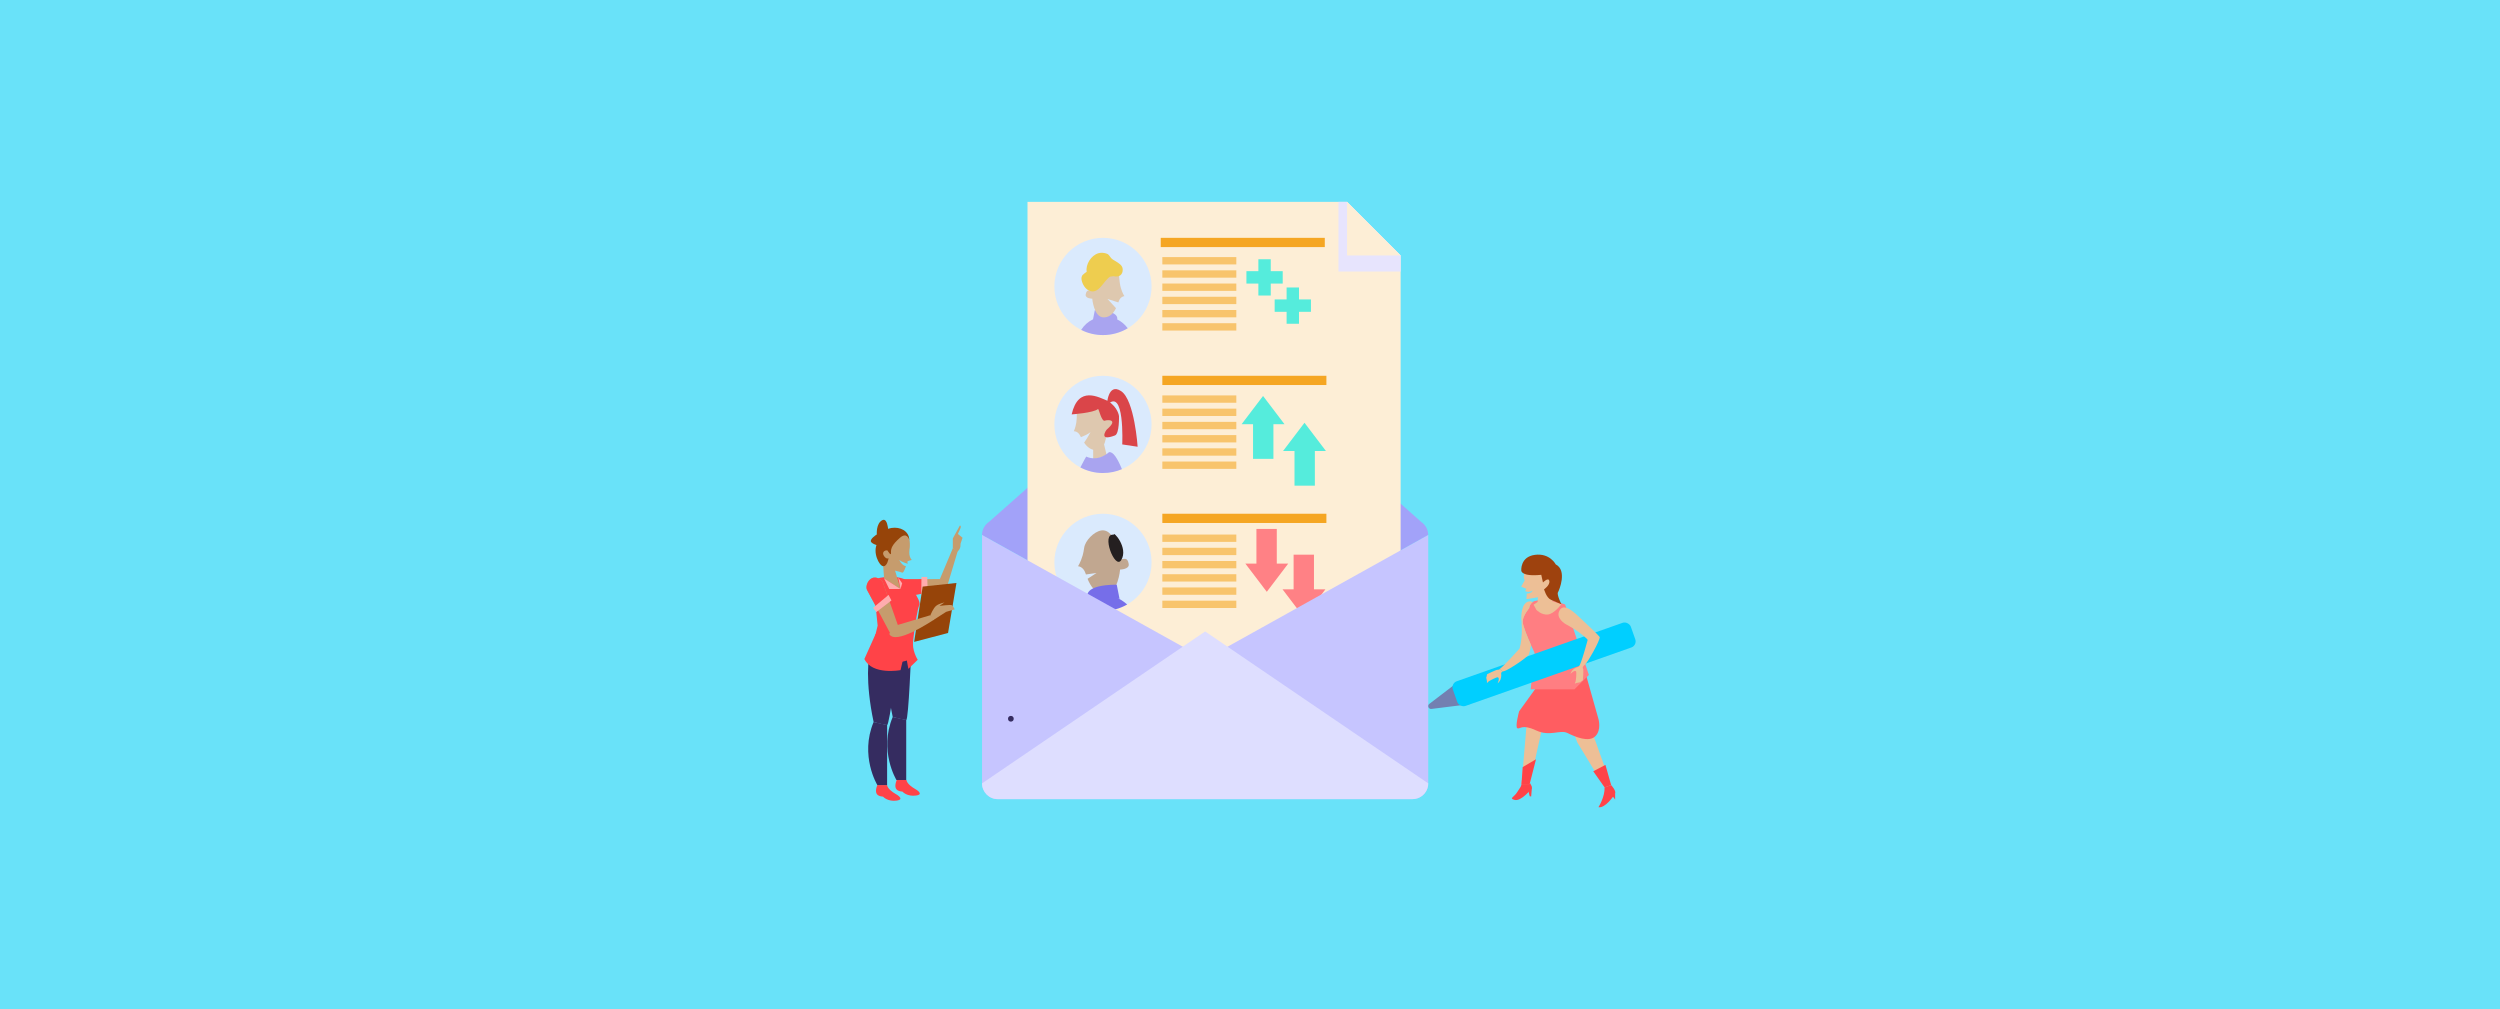
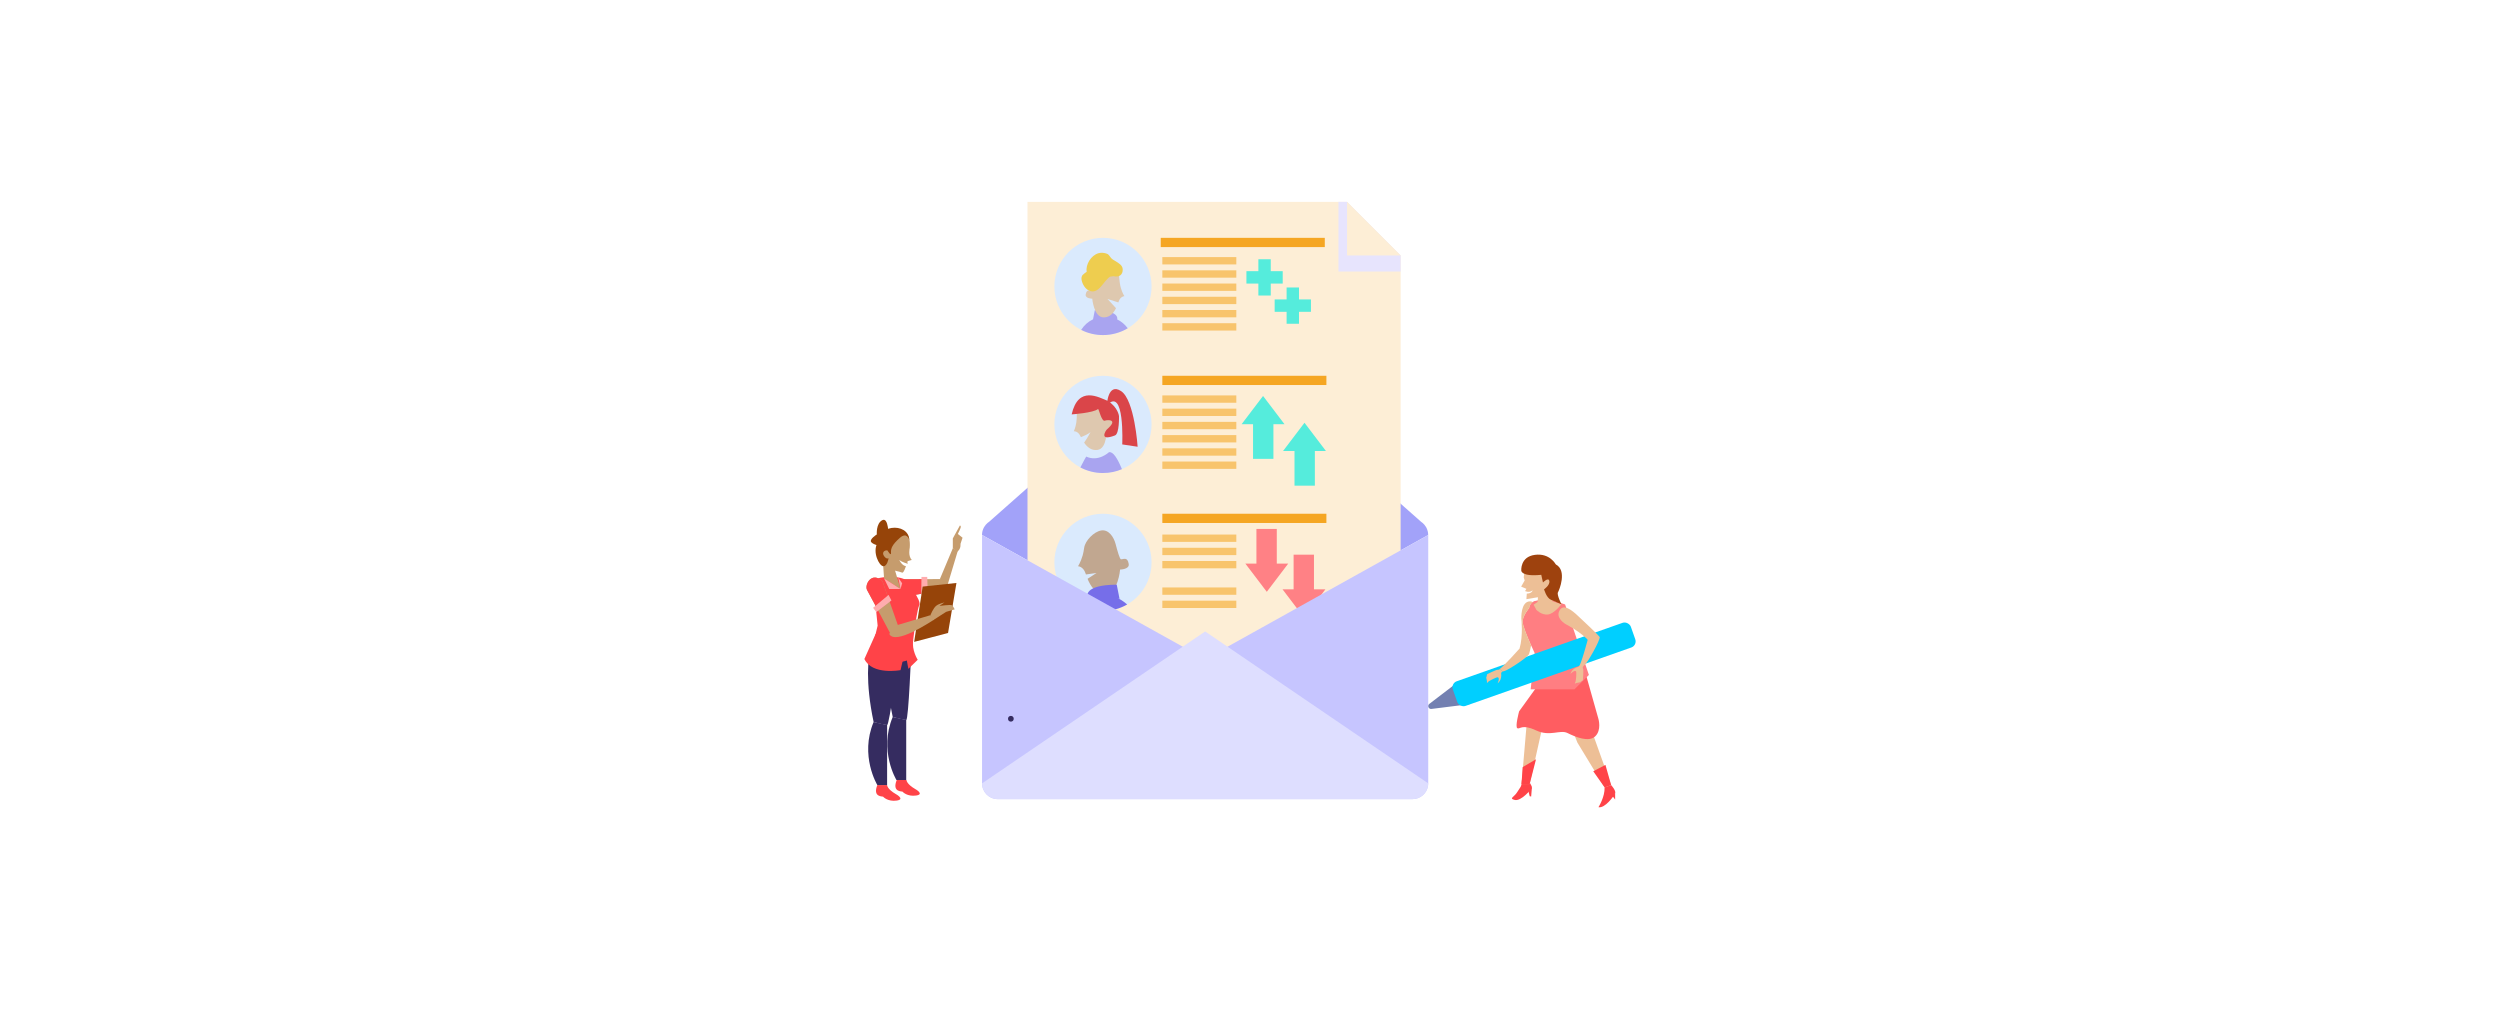
<svg xmlns="http://www.w3.org/2000/svg" id="Capa_1" viewBox="0 0 1090 440">
  <defs>
    <style>.cls-1{fill:#f8c46c;}.cls-2{fill:#00cfff;}.cls-3{fill:#e7e4fd;}.cls-4{fill:#eecd4f;}.cls-5{fill:#ffacae;}.cls-6{fill:#f5a623;}.cls-7{fill:#edbf96;}.cls-8{fill:#ff4348;}.cls-9{fill:#ff5d61;}.cls-10{fill:#ff7e82;}.cls-11{fill:#fdeed6;}.cls-12{fill:#ff8185;}.cls-13{fill:#69e2f9;}.cls-14{fill:#7380b1;}.cls-15{fill:#9e420e;}.cls-16{fill:#a9a4f0;}.cls-17{fill:#c1a790;}.cls-18{fill:#dec8af;}.cls-19{fill:#dedeff;}.cls-20{fill:#daeafd;}.cls-21{fill:#da4549;}.cls-22{fill:#c6c5ff;}.cls-23{fill:#c69c6d;}.cls-24{fill:#241f20;}.cls-25{fill:#964409;}.cls-26{fill:#a2a2f9;}.cls-27{fill:#352c60;}.cls-28{fill:#55ecdc;}.cls-29{fill:#766ee9;}</style>
  </defs>
-   <rect class="cls-13" width="1090" height="440" />
  <g>
    <g>
      <path class="cls-26" d="M622.71,233.25l-97.27,54.15-97.27-54.15c0-.11,0-.21,0-.32,0-.07,0-.14,.01-.21,.01-.15,.03-.3,.05-.45,.01-.08,.02-.15,.04-.23,0-.03,0-.05,.01-.08,.01-.07,.03-.14,.04-.21,0-.04,.01-.08,.03-.11,.01-.07,.04-.14,.05-.21,0-.03,.01-.05,.02-.08,.02-.08,.05-.16,.08-.24,.05-.14,.09-.28,.15-.41,.02-.05,.04-.11,.06-.16,.08-.19,.16-.36,.26-.54,.05-.09,.1-.18,.15-.26,.2-.34,.44-.66,.69-.96h0l.02-.02c.21-.24,.43-.46,.66-.67,.12-.1,.24-.2,.36-.3,.13-.09,.25-.19,.38-.27h0s94.19-83.31,94.19-83.31l94.19,83.3h.01c.52,.35,.98,.77,1.39,1.24l.02,.03c.26,.3,.49,.62,.69,.96,.05,.09,.1,.17,.15,.26,.09,.18,.18,.35,.26,.54,.04,.09,.08,.19,.11,.28,.11,.28,.2,.57,.26,.87,.02,.09,.04,.19,.06,.28,0,.02,0,.04,.01,.06,.01,.08,.03,.15,.04,.23,.02,.15,.04,.3,.05,.45,0,.07,.01,.14,.01,.21,0,.11,0,.21,0,.32Z" />
      <polygon class="cls-11" points="610.68 111.39 610.68 306.34 447.99 306.34 447.99 88.02 587.31 88.02 610.68 111.39" />
      <g>
        <circle class="cls-20" cx="480.9" cy="124.89" r="21.19" />
        <path class="cls-16" d="M487.1,139.27c.14-.57,.56-3.95-9.76-4.01l-.78,3.96c-2.13,1.01-3.93,2.62-5.17,4.62,2.86,1.44,6.08,2.25,9.5,2.25,3.94,0,7.64-1.08,10.8-2.96-1.18-1.64-2.76-2.97-4.59-3.86Z" />
        <path class="cls-18" d="M488.68,125.51c-.67-2.33-.86-6.53-.86-6.53l-9.08-1.45s-2.06,9.19-2.79,9.29c-.73,.1-2.16-1.02-2.59,1.57-.3,1.81,2.87,1.84,2.87,1.84,0,0,.65,8.04,4.9,8.15,2.8,.07,4.43-1.96,5.45-4.02l-3.72-4.02,4.74,1.52c.05-.15,.1-.29,.15-.42,.79-2.29,2.49-2.31,2.49-2.31,0,0-.89-1.3-1.56-3.62Z" />
        <path class="cls-4" d="M489.49,117.31c-.1-1.67-1.77-2.6-3.02-3.38-.65-.4-1.38-.76-1.92-1.31-.68-.69-.92-1.57-1.88-1.97-1.13-.46-2.62-.59-3.8-.23-3.21,.98-5.59,4.88-5.1,8.15-.02-.14-1.67,1.18-1.8,1.37-.51,.77-.54,1.48-.35,2.34,.37,1.71,1.51,3.61,3.12,4.39,4.25,2.06,6.38-4.28,9.25-6.04l1.54-.22c2.21,.61,4.13-.48,3.97-3.09Z" />
      </g>
      <g>
        <circle class="cls-20" cx="480.9" cy="245.18" r="21.19" />
        <g>
          <path class="cls-29" d="M480.9,266.37c3.84,0,7.44-1.03,10.55-2.82-3.29-2.93-7.62-4.7-12.37-4.7-4.14,0-7.26,1.63-9.5,4.24,3.28,2.08,7.16,3.29,11.33,3.29Z" />
          <path class="cls-17" d="M492.13,245.91c-.56-3.41-2.44-1.93-3.4-2.06-.51-.07-1.5-3.46-2.32-6.64-.81-3.13-3.07-6.44-6.26-5.93h0c-3.17,.51-7.02,4.41-7.46,7.59-.16,1.17-.37,2.33-.64,3.26-.88,3.05-2.04,4.75-2.04,4.75,0,0,2.23,.03,3.26,3.03,.06,.18,.13,.36,.19,.56,1.13-.17,2.79-.41,4.63-.66-.11,.02-2.33,1.59-3.92,2.55,1.26,3.07,3.47,6.75,7.77,6.64,5.57-.14,6.42-10.68,6.42-10.68,0,0,4.15-.04,3.76-2.41Z" />
          <path class="cls-29" d="M486.9,254.91l1.22,6.18-13.97-.82s-2.02-5.28,12.76-5.36Z" />
-           <path class="cls-24" d="M485.57,233.15c-5.65-.86,.52,15.47,3.27,11.06,3.31-5.32-3.58-13.03-3.27-11.06" />
        </g>
      </g>
      <g>
        <circle class="cls-20" cx="480.9" cy="185.03" r="21.19" />
-         <polygon class="cls-18" points="481.1 192.62 482.53 198.6 476.62 200.48 476.62 194.01 481.1 192.62" />
        <path class="cls-18" d="M469.28,184.18c.37-2.43,.11-5.36,.11-5.36l9.09-2.13s2.84,5.13,3.59,5.14,2.31-.66,3.08,1.9c.53,1.78-2.71,3.59-2.71,3.59,0,0,.39,8.18-3.88,8.84-2.72,.42-4.6-1.29-5.89-3.16,1.19-1.64,2.9-4.68,2.82-4.68-.62,.76-2.86,1.74-4.21,2.28-.1-.2-.2-.4-.29-.57-1.09-2.2-2.81-2-2.81-2,0,0,.72-1.42,1.1-3.85Z" />
        <path class="cls-21" d="M467.25,180.68s9.56-.67,11.48-2.35c.39-.16,1.54,5.75,3.04,5.07,.76-.35,6.35-.84,.67,3.96,0,0-3.79,5.35,3.69,2.49,1.97-.75,1.75-8.41,1.75-8.41,0,0-.35-3.8-4.89-6.65-3.87-1.51-12.82-6.89-15.75,5.89Z" />
        <path class="cls-21" d="M482.58,176.75s.34-10.09,6.21-6.23c5.87,3.86,7.22,24.26,7.22,24.26l-6.71-1.01s1.17-25.56-6.71-17.03Z" />
        <path class="cls-16" d="M480.9,206.23c2.93,0,5.72-.59,8.26-1.67-1.95-4.78-3.91-7.81-5.66-7.39,0,0-4.54,4.36-9.91,1.9,0,0-1.2,2-2.55,4.73,2.95,1.55,6.3,2.44,9.86,2.44Z" />
      </g>
      <polygon class="cls-3" points="610.68 111.39 610.68 118.4 583.57 118.4 583.57 88.02 587.31 88.02 610.68 111.39" />
      <polygon class="cls-11" points="587.31 111.39 587.31 88.02 610.68 111.39 587.31 111.39" />
      <rect class="cls-6" x="506.08" y="103.7" width="71.53" height="4.03" />
      <rect class="cls-6" x="506.78" y="163.84" width="71.53" height="4.03" />
      <rect class="cls-6" x="506.78" y="223.99" width="71.53" height="4.03" />
      <g>
        <rect class="cls-1" x="506.78" y="112.09" width="32.26" height="3.2" />
        <rect class="cls-1" x="506.78" y="117.86" width="32.26" height="3.2" />
        <rect class="cls-1" x="506.78" y="123.62" width="32.26" height="3.2" />
        <rect class="cls-1" x="506.78" y="129.39" width="32.26" height="3.2" />
        <rect class="cls-1" x="506.78" y="135.16" width="32.26" height="3.2" />
        <rect class="cls-1" x="506.78" y="140.92" width="32.26" height="3.2" />
      </g>
      <g>
        <rect class="cls-1" x="506.78" y="172.4" width="32.26" height="3.2" />
        <rect class="cls-1" x="506.78" y="178.17" width="32.26" height="3.2" />
        <rect class="cls-1" x="506.78" y="183.93" width="32.26" height="3.2" />
        <rect class="cls-1" x="506.78" y="189.7" width="32.26" height="3.2" />
        <rect class="cls-1" x="506.78" y="195.47" width="32.26" height="3.2" />
        <rect class="cls-1" x="506.78" y="201.23" width="32.26" height="3.2" />
      </g>
      <g>
        <rect class="cls-1" x="506.78" y="233.06" width="32.26" height="3.2" />
        <rect class="cls-1" x="506.78" y="238.83" width="32.26" height="3.2" />
        <rect class="cls-1" x="506.78" y="244.59" width="32.26" height="3.2" />
-         <rect class="cls-1" x="506.78" y="250.36" width="32.26" height="3.2" />
        <rect class="cls-1" x="506.78" y="256.13" width="32.26" height="3.2" />
        <rect class="cls-1" x="506.78" y="261.89" width="32.26" height="3.2" />
      </g>
      <polygon class="cls-28" points="559.26 118.23 554.05 118.23 554.05 113.03 548.65 113.03 548.65 118.23 543.44 118.23 543.44 123.64 548.65 123.64 548.65 128.85 554.05 128.85 554.05 123.64 559.26 123.64 559.26 118.23" />
      <polygon class="cls-28" points="571.57 130.55 566.36 130.55 566.36 125.34 560.96 125.34 560.96 130.55 555.75 130.55 555.75 135.95 560.96 135.95 560.96 141.16 566.36 141.16 566.36 135.95 571.57 135.95 571.57 130.55" />
      <polygon class="cls-28" points="560.04 184.95 550.69 172.64 541.34 184.95 546.32 184.95 546.32 200.06 555.21 200.06 555.21 184.95 560.04 184.95" />
      <polygon class="cls-28" points="578.11 196.64 568.76 184.32 559.41 196.64 564.4 196.64 564.4 211.75 573.28 211.75 573.28 196.64 578.11 196.64" />
      <polygon class="cls-12" points="559.18 256.94 568.53 269.25 577.88 256.94 572.89 256.94 572.89 241.83 564.01 241.83 564.01 256.94 559.18 256.94" />
      <polygon class="cls-12" points="542.97 245.72 552.32 258.03 561.67 245.72 556.68 245.72 556.68 230.61 547.8 230.61 547.8 245.72 542.97 245.72" />
      <path class="cls-22" d="M622.71,233.25v108.3c0,.38-.03,.75-.09,1.11-.53,3.27-3.37,5.76-6.78,5.76h-180.8c-3.79,0-6.87-3.08-6.87-6.87v-108.3l97.27,54.15,97.27-54.15Z" />
      <path class="cls-19" d="M622.71,341.55l-.09,1.11c-.53,3.27-3.37,5.76-6.78,5.76h-180.8c-3.79,0-6.87-3.08-6.87-6.87l97.27-66.24,97.27,66.24Z" />
    </g>
    <g>
      <path class="cls-8" d="M386.78,342.29s-.05,1.71,3.81,3.93c0,0,4.2,2.28,.39,2.83-3.81,.55-5.85-1.54-5.96-1.71s-4.68,.36-2.5-5.06h4.26Z" />
      <path class="cls-8" d="M395.23,340.09s-.05,1.71,3.81,3.93c0,0,4.2,2.28,.39,2.83s-5.85-1.54-5.96-1.71-4.68,.36-2.5-5.06h4.26Z" />
      <path class="cls-23" d="M413.08,256.98s-6.2,1.01-11.34,1.89c-2.91,.5-5.47,.97-6.38,1.18-2.53,.6-7.56-4.34-1.71-7.5l8.31-.04,8.07-.04,3.05,4.51Z" />
-       <path class="cls-8" d="M401.74,258.87c-2.91,.5-5.47,.97-6.38,1.18-2.53,.6-7.56-4.34-1.71-7.5l8.31-.04-.22,6.36Z" />
+       <path class="cls-8" d="M401.74,258.87c-2.91,.5-5.47,.97-6.38,1.18-2.53,.6-7.56-4.34-1.71-7.5l8.31-.04-.22,6.36" />
      <path class="cls-27" d="M388.2,282.03c-1.49,1.34-2.65,13.23,1.03,30.57,0,0,4.85,1.32,5.88,1.32s2.21-30.43,2.21-30.43c0,0-3.24-6.75-9.12-1.46Z" />
      <path class="cls-27" d="M395.11,313.93v26.16h-4.26s-7.79-12.79-1.62-27.49l5.88,1.32Z" />
      <path class="cls-8" d="M380.61,252.65l2.04,20.12-2.78,11.46s6.76,4.56,12.93,4.41c0,0,4.1-.83,4.26-1.47,.29-1.18,2.42-21.02,3.74-23.22,1.32-2.2-6.2-11.27-6.2-11.27,0,0-4.6-2.68-14-.03Z" />
      <path class="cls-27" d="M379.87,284.23c-1.49,1.34-2.65,13.23,1.03,30.57,0,0,4.85,1.32,5.88,1.32s4.85-29.54,4.85-29.54c0,0-5.88-7.64-11.76-2.35Z" />
      <path class="cls-27" d="M386.78,316.13v26.16h-4.26s-7.79-12.79-1.62-27.49l5.88,1.32Z" />
      <path class="cls-23" d="M392.3,274.92l-3.76,1.97s-3.37-6.36-6.32-11.88c-1.92-3.6-3.66-6.84-4.17-7.74-1.28-2.26,2.08-8.47,6.74-3.72l2.62,7.44,4.89,13.93Z" />
      <polygon class="cls-23" points="409.77 252.51 415.43 239.04 417.56 240.31 412.5 257.16 409.77 252.51" />
      <path class="cls-23" d="M415.43,239.07v-4.32l3.08-5.63s.35,0,.4,.54-1.28,3.15-1.28,3.15l2.04,1.63-.9,2.72s.35,2.16-1.47,3.42l-1.87-1.51Z" />
      <polygon class="cls-23" points="385.04 246.27 385.46 252.21 392.63 256.8 389.45 246.08 385.04 246.27" />
      <path class="cls-23" d="M395.8,244.64s-.39,.34,0,1.18c0,0-2.47-.7-3.71-1.63,0,0,1.13,2.42,2.89,2.66,0,0-.97,3.11-1.64,2.81-2.7-1.21-10.74-.5-7.87-11.62,1.74-6.75,8.43-5.77,8.43-5.77,0,0,3.26-.17,2.75,6.58,0,0-.84,3.54,.9,5.28l-1.74,.51Z" />
      <path class="cls-8" d="M387.41,260.99l-5.19,4.02c-1.92-3.6-3.66-6.84-4.17-7.74-1.28-2.26,2.08-8.47,6.74-3.72l2.62,7.44Z" />
      <polygon class="cls-5" points="388.67 261.8 387.41 259.38 380.67 265 382.06 266.88 388.67 261.8" />
      <polygon class="cls-5" points="401.76 251.55 401.72 259.44 404.51 258.98 404.27 251.53 401.76 251.55" />
      <path class="cls-8" d="M394.61,283.69l-1.98,8.49s-12.35,2.32-15.76-4.85l4.91-10.95,12.83,7.31Z" />
      <path class="cls-8" d="M394.61,283.69l1.43,7.94,4.08-3.97s-2.7-4.19-1.98-8.6l-3.53,4.63Z" />
      <path class="cls-7" d="M653.96,291.82l1.12,.87c-.07,.07-.14,.15-.2,.21-.06,.04-.11,.07-.16,.1l-.76-1.18Z" />
      <path class="cls-7" d="M669.14,272.79c-.14,.73-.9,5.17-1.57,8.57-1.53-3.46-3.68-8.61-3.68-10.29,0-2.62,2.82-5.89,2.82-5.89,.13-1.07,.69-2.03,1.53-2.67,1.87,1.3,1.7,6.17,.91,10.28Z" />
      <path class="cls-8" d="M666.28,340.22s1.9,2.62,1.62,3.28-4.69,5.94-7.46,5.28c-2.77-.66-.18-1.28,1.11-3.49,1.29-2.21,1.85-1.92,2-5.08h2.73Z" />
      <polygon class="cls-7" points="672.41 295.02 665.89 312.64 663.38 341.84 666.93 341.84 672.99 314.72 687.73 297.7 672.41 295.02" />
      <polygon class="cls-7" points="702.47 342.32 702.47 342.32 699.6 343.29 699.6 343.29 687.73 323.74 676.81 295.79 690.8 291.74 694.51 320.04 702.47 342.32" />
      <path class="cls-9" d="M671.53,297.39l-9.19,12.74s-1.88,6.85-.76,7.39c1.12,.53,1.98-1.98,8.12,.92,6.14,2.9,10.45-.47,13.75,1.17s9.19,4.18,12.06,1.44c2.87-2.74,1.4-7.62,1.4-7.62l-6.12-21.69-19.27,5.65Z" />
      <path class="cls-10" d="M692.75,294.28l-6.3,6.27h-19.08l1.73-15.84s-.67-1.41-1.53-3.35c-1.53-3.46-3.68-8.61-3.68-10.29,0-2.62,2.82-5.89,2.82-5.89,.13-1.07,.69-2.03,1.53-2.67,.19-.15,.4-.29,.62-.4l3.45-.77c1.27-.65,2.8-.57,4,.2l6.07,2,10.38,30.74Z" />
      <path class="cls-8" d="M704.2,345.91c-.53,1.15-4.41,6.61-7.27,6.03,0,0,2.84-4.45,2.67-8.65l2.88-.97s2.24,2.45,1.72,3.59Z" />
      <path class="cls-7" d="M669.86,265.9s2.23,2.33,5,2.03,5.91-4.47,5.91-4.47l-3.83-1.28-1.54-2.65s9.67-12.18-.53-15.63c-8.21-2.78-10.31,3.93-10.52,7.85l.4,1.34-1.53,2.68,2.29,.96-.57,.96s1.72,.96,3.26-.29c0,0-.13,1.32-2.52,1.42l-.17,2.41h0l5.03-.84-.14,2.06-1.77,1.2,1.25,2.25Z" />
      <polygon class="cls-8" points="699.6 343.29 694.66 336.27 699.97 333.49 702.47 342.32 699.6 343.29" />
      <polygon class="cls-8" points="669.7 331.04 663.89 334.45 663.38 341.84 666.93 341.84 669.7 331.04" />
      <polygon class="cls-8" points="704.2 345.91 704.2 348.62 702.92 346.9 704.2 345.91" />
      <polygon class="cls-8" points="667.59 347.27 667.9 343.5 666.01 343.5 666.95 347.15 667.59 347.27" />
      <path class="cls-14" d="M636.26,296.9l-13.16,10.06c-.83,.79-.23,2.19,.91,2.15l16.76-2.1-4.51-10.1Z" />
      <circle class="cls-27" cx="440.74" cy="313.38" r="1.25" />
      <rect class="cls-2" x="632.06" y="283.9" width="82.29" height="11.41" rx="2.81" ry="2.81" transform="translate(-57.98 240.24) rotate(-19.41)" />
      <path class="cls-7" d="M654.88,292.9c-.26,.29-.4,.5-.38,.61,.39,3.07-1.37,4.3-1.55,4.43,.08-.18,1.09-2.4,.07-2.65-.42-.11-4.08,1.62-4.34,2.18-.28,.55-.48,.1-.37-.15,.1-.26-.29-1.35-.3-1.82-.01-.48,.26-.55,.24-.98-.01-.45,.22-.61,.22-.61,0,0,3.77-1.89,4.43-1.88,.39,0,.67,.01,.93-.3l.11,.08,1.12,.87c-.07,.07-.14,.15-.2,.21Z" />
      <path class="cls-7" d="M666.7,265.18s-2.82,3.26-2.82,5.89c0,1.68,2.15,6.84,3.68,10.29-.36,1.8-.69,3.31-.89,3.81-.58,1.44-9.21,7.06-10.74,7.4-.49,.1-.83,.22-1.06,.34,.06-.06,.13-.14,.2-.21l-1.12-.87-.08-.12c2.44-1.94,8.66-8.94,8.66-8.94,1.63-5.55,.78-12.99,.78-12.99,0,0-.39-7.6,3.83-7.6,.43,0,.79,.11,1.09,.34-.84,.64-1.4,1.6-1.53,2.67Z" />
      <path class="cls-7" d="M697.48,277.76c.14,1.54-5.19,10.98-6.41,11.97-1.21,.99-1.07,1.33-.83,1.92,.26,.6-.1,4.81-.1,4.81,0,0-.06,.29-.47,.44-.41,.15-.39,.44-.83,.59-.44,.16-1.6,.21-1.8,.41-.19,.19-.69,.17-.28-.28,.42-.46,.66-4.5,.41-4.86-.61-.84-2.25,.88-2.43,1.06,.03-.2,.52-2.31,3.52-3.09,.95-.24,4.23-12.72,4.23-12.72l4.97-.25Z" />
      <path class="cls-7" d="M697.48,277.76l-4.28,2.17c-3.76-4.4-10.46-7.74-10.46-7.74,0,0-4.93-2.72-2.64-6.25,1.63-2.51,4.84-.38,8.34,3.01,.83,.8,8.15,7.55,9.03,8.81Z" />
      <path class="cls-15" d="M663.28,248.79s-.07,2.74,8.71,1.83l.74,3.35s2.39-2.49,2.78-.67c.38,1.82-2.3,3.64-2.3,3.64,0,0,1.01,3.76,3.09,4.61,2.08,.85,4.47,1.9,4.47,1.9,0,0-2.07-4.21-1.51-5.17,.56-.96,4.14-9.57-.95-12.2,0,0-2.57-5.03-9.08-4.17s-5.95,6.88-5.95,6.88Z" />
      <polygon class="cls-25" points="398.57 279.86 402.28 255.75 417.01 254.17 413.35 275.98 398.57 279.86" />
      <path class="cls-23" d="M390.08,272.88l15.59-4.66s2.09,1.71,1.19,2.2-16.56,11.1-19.15,5.98l2.37-3.52Z" />
      <path class="cls-23" d="M405.67,268.21s1.23-3.17,2.61-4.16c1.38-.99,3.5-1.39,3.5-1.39l-2.19,1.51s4.91-.64,5.45-.27,1.21,1.78,1.21,1.78l-3.75,1.09-5.64,3.63-1.19-2.2Z" />
      <polygon class="cls-5" points="385.46 252.21 392.63 256.8 387.71 256.8 385.46 252.21" />
      <polygon class="cls-5" points="391.63 251.82 392.63 256.8 393.34 254.31 391.63 251.82" />
      <path class="cls-25" d="M386.92,239.99c-1.39-.2-2.56,.95-1.45,2.49s1.95,.9,1.95,.9c0,0-.52,3.6-2.32,3.49s-4.87-6.23-2.49-10.21,2.87-3.53,2.87-3.53c0,0-.57-2.34,3.2-2.94,3.78-.6,7.65,1.29,7.77,5.23,0,0-.94-3.73-4.13-.9-3.2,2.84-3.99,4.53-3.84,6.45,.15,1.92-1.54-.97-1.54-.97Z" />
      <path class="cls-25" d="M387.41,233.57s.04-8.21-2.74-6.77-2.38,6.22-2.38,6.22c0,0-3.48,2.14-2.41,3.38,1.07,1.24,4.45,1.79,4.55,1.64s2.98-4.48,2.98-4.48Z" />
    </g>
  </g>
</svg>